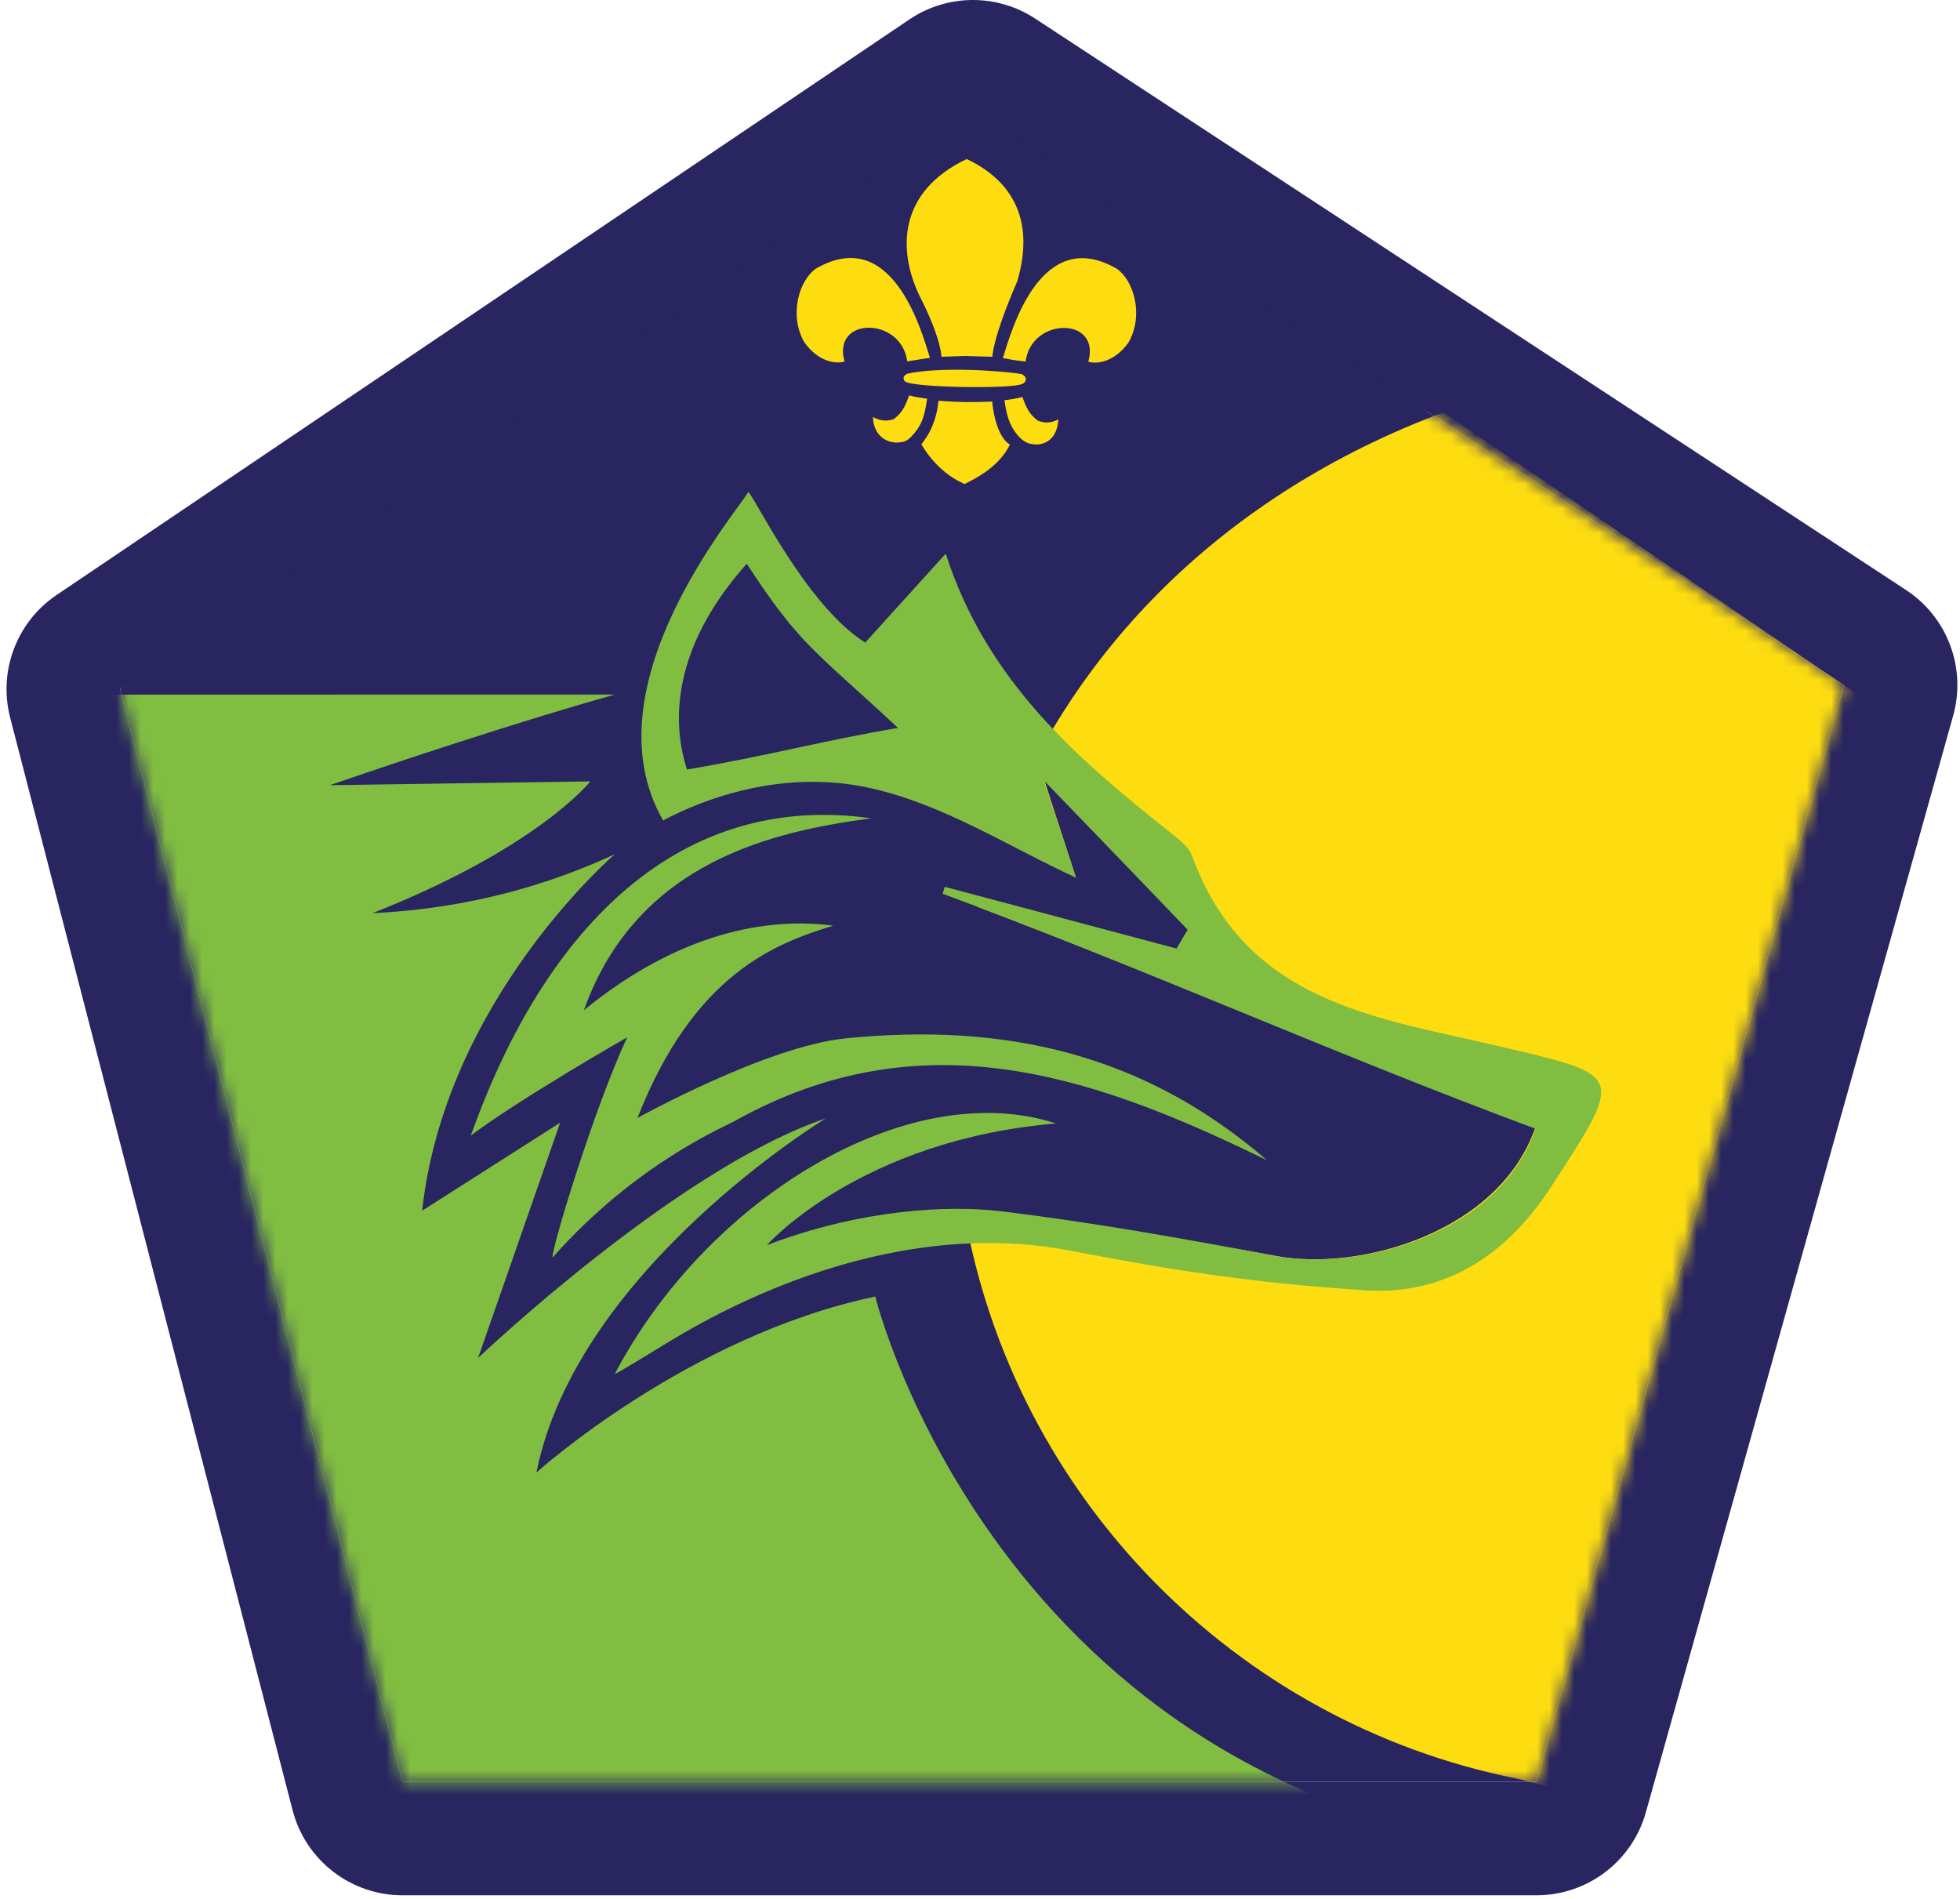
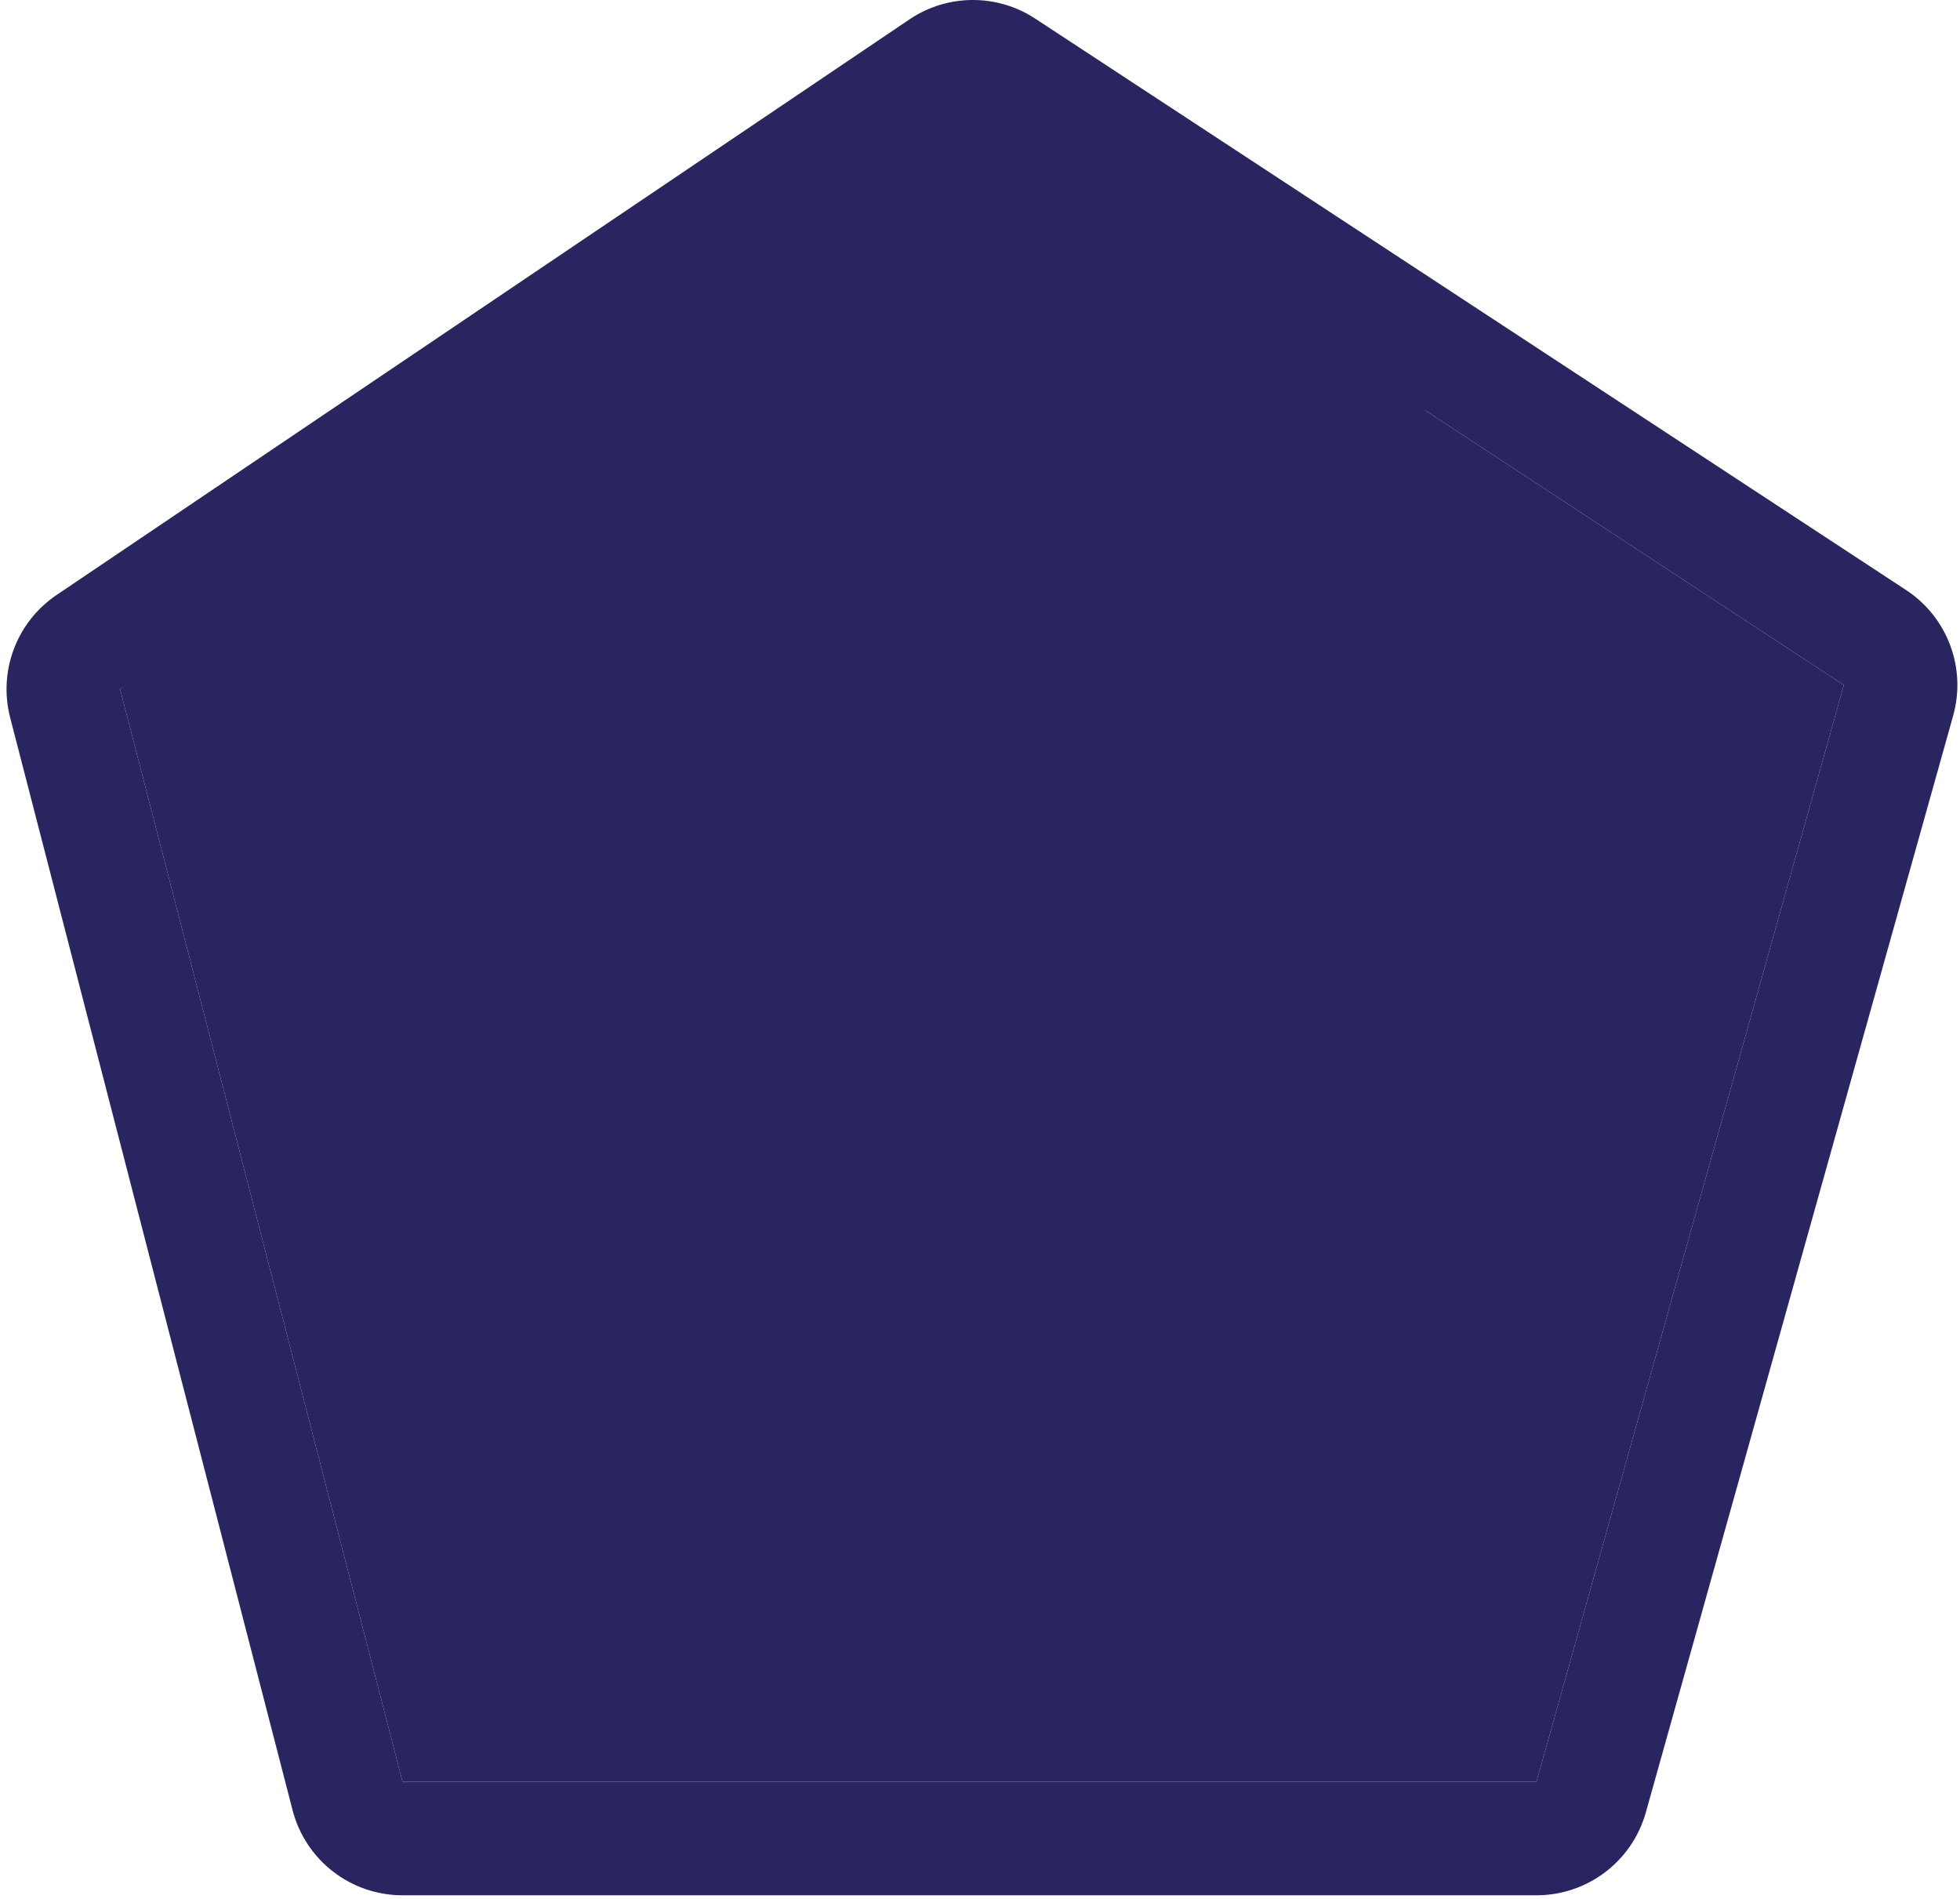
<svg xmlns="http://www.w3.org/2000/svg" xmlns:xlink="http://www.w3.org/1999/xlink" width="160px" height="155px" viewBox="0 0 160 155" version="1.1">
  <title>2 Cub/_Media/Top Section/Icons/Colour/Top Section</title>
  <desc>Created with Sketch.</desc>
  <defs>
-     <polygon id="path-1" points="124.429 145.433 31.858 145.433 8.804 56.253 78.424 9.271 149.516 55.918" />
-   </defs>
+     </defs>
  <g id="Media-Export" stroke="none" stroke-width="1" fill="none" fill-rule="evenodd">
    <g id="Top-Section" transform="translate(0, -180)">
      <g id="Cub/Top-Section/Colour" transform="translate(1, 180)">
        <polygon id="BG" fill="#282561" fill-rule="nonzero" points="124.429 145.433 31.858 145.433 8.804 56.253 77.89 4.211 115.525 33.615 149.516 55.918" />
        <path d="M73.237,1.586 C76.334,-0.505 80.385,-0.531 83.51,1.521 L83.51,1.521 L154.602,48.165 C157.979,50.383 159.531,54.53 158.442,58.419 L158.442,58.419 L133.355,147.935 C132.234,151.939 128.586,154.705 124.429,154.705 L124.429,154.705 L31.858,154.705 C27.633,154.705 23.941,151.848 22.883,147.753 L22.883,147.753 L-0.171,58.575 C-1.154,54.771 0.365,50.765 3.617,48.568 L3.617,48.568 Z M78.424,9.271 L8.804,56.253 L31.858,145.433 L124.429,145.433 L149.516,55.918 L78.424,9.271 Z" id="Border" fill="#282561" fill-rule="nonzero" />
        <mask id="mask-2" fill="white">
          <use xlink:href="#path-1" />
        </mask>
        <g id="Mask" fill-rule="nonzero" />
        <path d="M116.829,33.659 L152.261,57.789 L127.629,146.382 L122.785,145.173 C99.768,140.56 81.74,122.14 77.707,98.919 C78.702,98.986 79.7,99.084 80.704,99.223 C88.402,100.289 95.672,101.11 103.11,102.512 C110.047,103.822 121.417,100.557 124.345,91.995 C109.071,86.338 94.078,79.794 78.818,74.026 C78.879,73.793 78.944,73.558 79.009,73.323 L76.141,72.562 C82.448,74.242 88.745,75.885 95.05,77.567 C95.352,77.053 95.971,76.473 96.272,75.963 C93.163,72.698 84.224,63.579 84.224,63.579 C84.767,65.327 86.473,70.49 86.827,71.637 C84.862,70.488 82.798,69.367 80.672,68.3 C86.451,53.21 98.718,40.427 116.829,33.659 L116.829,33.659 Z M83.018,91.49 C80.704,91.571 78.692,91.898 76.956,92.372 C76.933,91.982 76.915,91.59 76.9,91.196 C78.976,91.007 81.026,91.1 83.018,91.49 Z" id="Right" fill="#FDDD10" fill-rule="nonzero" mask="url(#mask-2)" />
        <path d="M77.784,32.818 C78.98,32.826 79.996,32.777 79.996,32.777 C79.996,32.777 80.189,35.449 81.382,36.253 C81.403,36.268 81.452,36.279 81.439,36.302 C80.454,38.304 78.231,39.23 77.745,39.511 C75.35,38.478 74.214,36.253 74.214,36.253 C74.214,36.253 75.436,34.942 75.602,32.712 C75.602,32.699 76.689,32.81 77.784,32.818 Z M82.455,32.397 C82.786,33.278 82.983,33.756 83.701,34.328 C84.171,34.5 84.663,34.612 85.393,34.235 C85.3,36.154 83.901,36.354 83.407,36.265 C82.835,36.247 82.432,35.938 82.078,35.53 C81.366,34.685 81.176,33.858 80.994,32.672 C81.423,32.602 82.021,32.542 82.455,32.397 Z M73.222,32.269 C73.659,32.414 74.255,32.474 74.684,32.544 C74.502,33.73 74.348,34.528 73.633,35.371 C73.28,35.776 73.009,36.086 72.435,36.106 C71.857,36.21 70.344,35.945 70.256,34.039 C70.981,34.419 71.509,34.372 71.977,34.203 C72.692,33.631 72.892,33.153 73.222,32.269 Z M82.393,30.532 C83.061,30.87 82.606,31.335 82.408,31.348 C81.696,31.749 73.366,31.658 72.861,31.12 C72.822,31.075 72.557,30.722 73.09,30.498 C75.573,29.955 80.292,30.204 82.393,30.532 Z M90.167,21.935 C91.519,22.868 92.406,25.679 91.135,27.941 C90.037,29.495 88.631,29.753 87.84,29.527 C88.888,25.835 83.192,25.861 82.721,29.511 C81.343,29.368 81.33,29.282 80.87,29.233 C81.603,26.807 84.008,18.386 90.167,21.935 Z M74.913,29.218 C74.359,29.28 73.923,29.366 73.059,29.499 C72.589,25.846 66.89,25.817 67.943,29.514 C67.152,29.738 65.746,29.48 64.646,27.92 C63.374,25.666 64.261,22.853 65.613,21.92 C71.775,18.371 74.175,26.795 74.913,29.218 Z M77.914,12.981 C81.265,14.562 83.616,17.599 82.045,22.952 C79.96,27.773 80.015,29.148 80.012,29.122 L79.991,29.121 C79.768,29.111 77.841,29.067 77.841,29.054 C77.841,29.054 75.836,29.122 75.847,29.122 C75.862,29.106 75.831,27.588 74.027,24.075 C72.241,20.279 72.404,15.605 77.914,12.981 Z" id="Fleur-de-lys" fill="#FDDD10" fill-rule="nonzero" mask="url(#mask-2)" />
        <path d="M49.198,56.695 C49.198,56.695 41.06,58.894 25.926,64.092 L25.926,64.092 L47.194,63.782 C47.194,63.782 42.919,69.214 29.41,74.538 C35.426,74.252 42.248,72.958 49.198,69.718 C49.198,69.718 35.338,81.6 33.463,98.825 L33.463,98.825 L44.726,91.641 L38.029,110.84 C38.029,110.84 54.312,95.351 66.41,91.295 C66.41,91.295 46.112,103.593 42.792,120.192 C42.792,120.192 55.16,109.03 70.451,105.832 C70.451,105.832 80.838,148.365 128.345,151.522 L128.345,151.522 L29.001,151.522 L13.451,91.095 L8.433,71.59 L4.6,56.7 Z M60.077,40.164 C60.404,40.164 64.752,49.415 69.632,52.449 C71.681,50.184 73.831,47.813 76.202,45.192 C79.561,55.621 86.948,61.939 94.613,68.015 C95.255,68.527 96.035,69.11 96.3,69.838 C100.676,81.87 111.357,83.046 121.14,85.347 C131.631,87.817 131.696,87.518 125.599,96.911 C121.967,102.504 116.874,105.751 110.462,105.325 C101.461,104.727 95.237,103.791 86.311,102.075 C74.871,99.878 62.932,103.877 53.691,109.472 C52.298,110.314 49.344,112.158 49.198,112.13 C56.707,97.847 73.092,87.77 85.211,91.704 C69.195,93.053 61.598,101.638 61.598,101.638 C69.281,98.7 76.426,98.357 80.695,98.869 C88.201,99.771 95.671,101.11 103.112,102.512 C110.046,103.822 121.419,100.694 124.346,92.133 C108.114,86.121 92.202,78.971 75.952,72.952 C76.121,72.386 75.952,72.952 76.121,72.386 C82.429,74.065 88.737,75.745 95.044,77.424 C95.346,76.912 95.647,76.403 95.949,75.89 C92.839,72.627 84.223,63.717 84.223,63.717 C84.766,65.464 86.472,70.49 86.828,71.637 C81.368,69.136 75.986,65.618 69.933,64.305 C62.924,62.781 56.51,65.165 53.13,66.972 C46.861,56.037 59.203,41.747 60.077,40.164 Z M70.127,66.796 C62.322,67.841 51.038,70.215 46.667,82.458 C53.539,76.834 60.66,74.713 67.017,75.558 C62.322,77.003 55.663,79.46 51.038,91.256 C51.038,91.256 61.56,85.406 68.039,84.756 C80.995,83.459 92.341,85.984 102.435,94.714 L101.571,94.295 C87.896,87.689 74.127,83.114 59.09,91.441 C58.326,91.917 51.038,94.829 44.109,102.642 C43.942,102.2 47.421,90.648 50.195,84.673 C50.195,84.673 41.491,89.644 37.435,92.694 C43.623,75.292 54.748,64.614 70.127,66.796 Z M59.957,46.014 C53.829,52.909 53.829,58.941 55.08,62.812 C61.307,61.772 66.361,60.413 72.31,59.419 C65.477,53.062 64.289,52.67 59.957,46.014 Z" id="Wolf" fill="#81BD41" fill-rule="nonzero" mask="url(#mask-2)" />
      </g>
    </g>
  </g>
</svg>